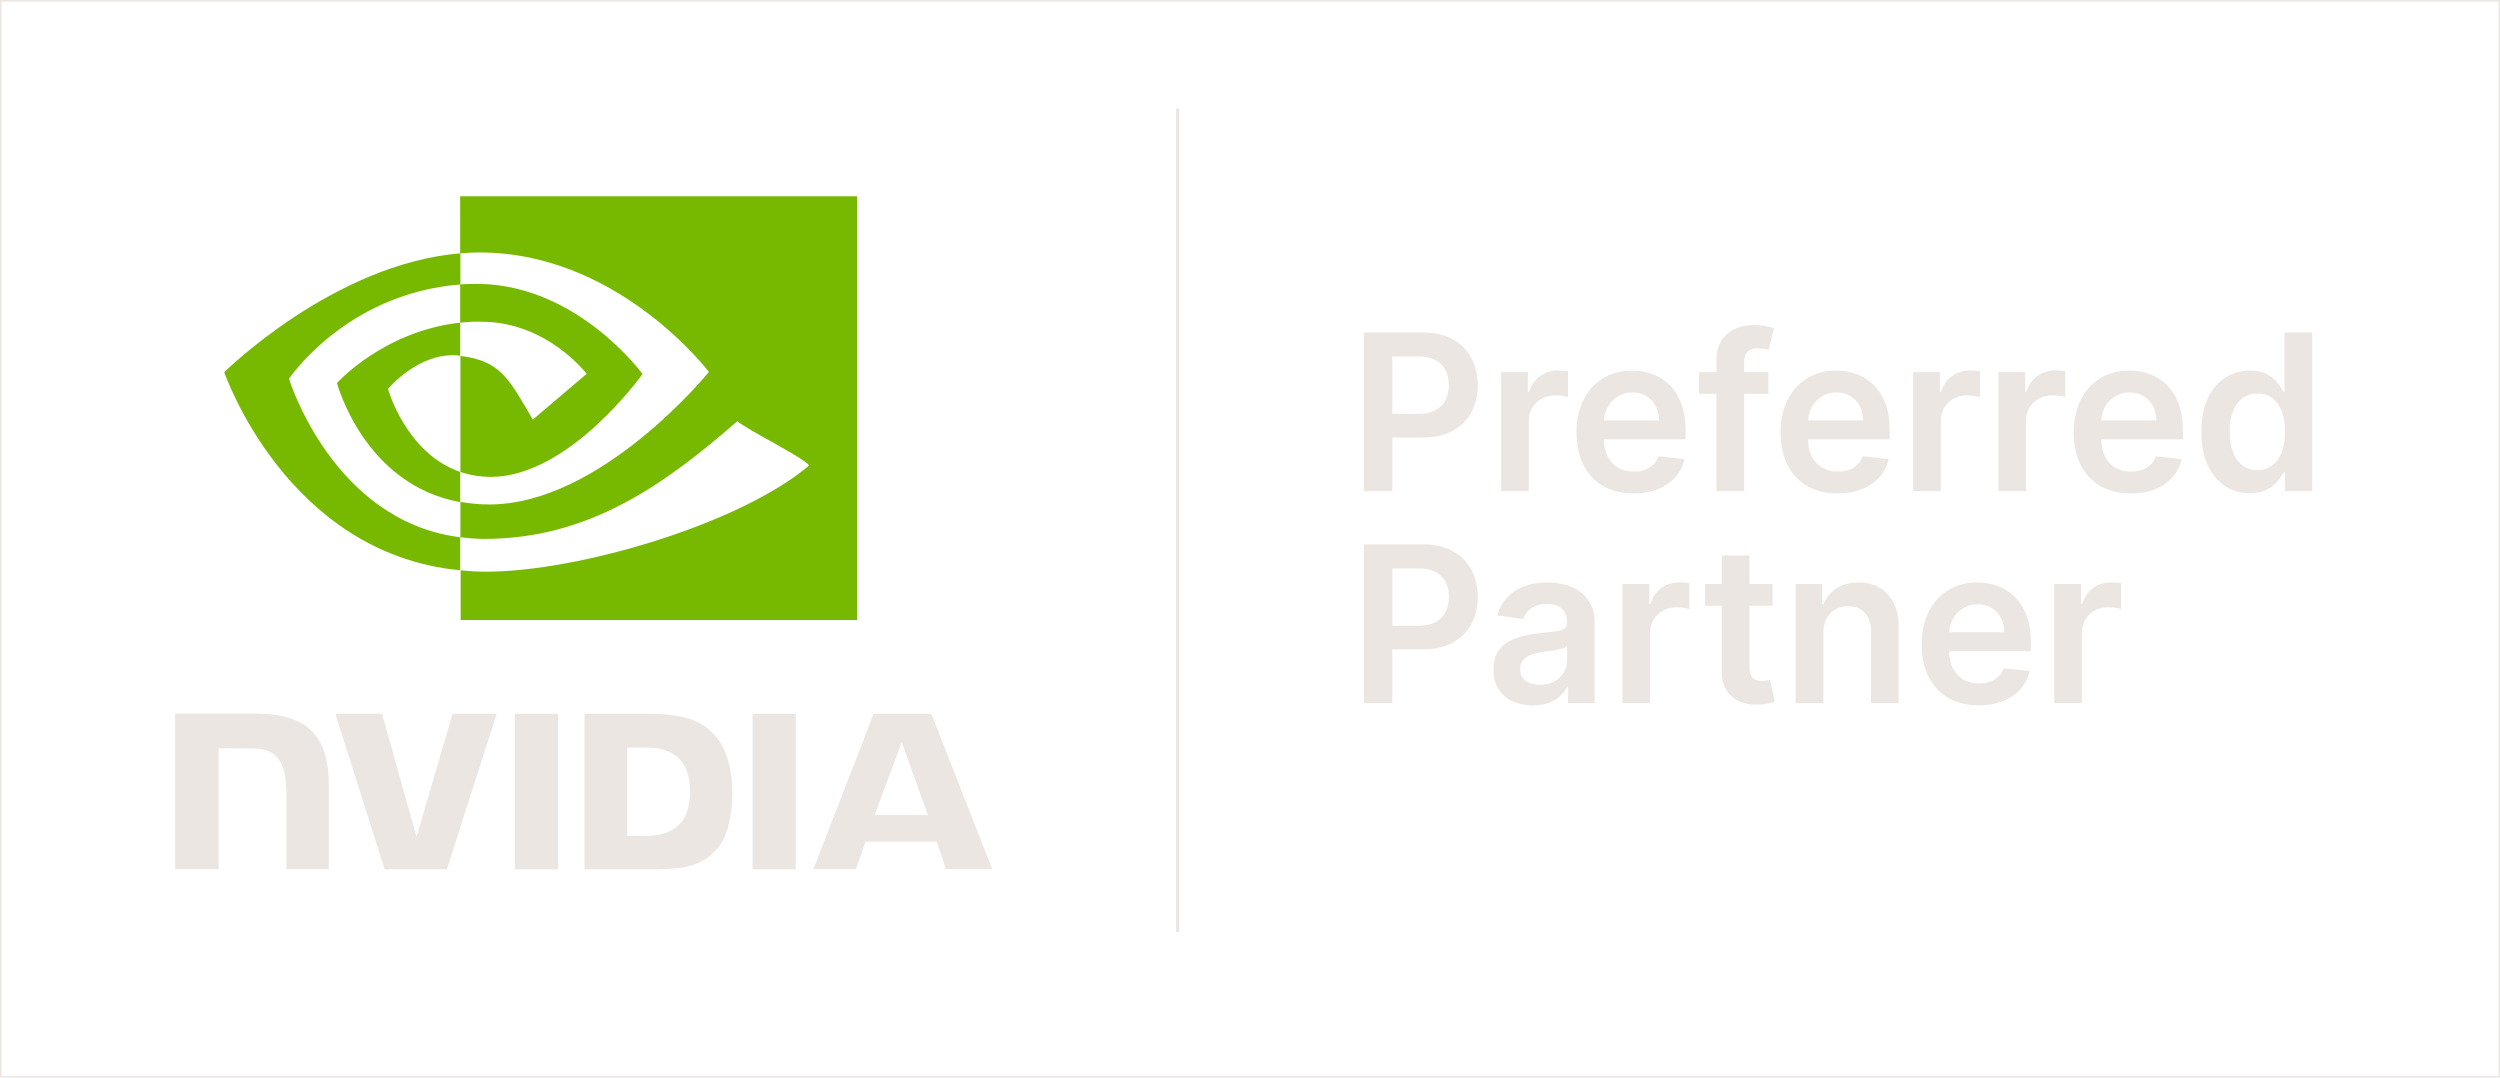
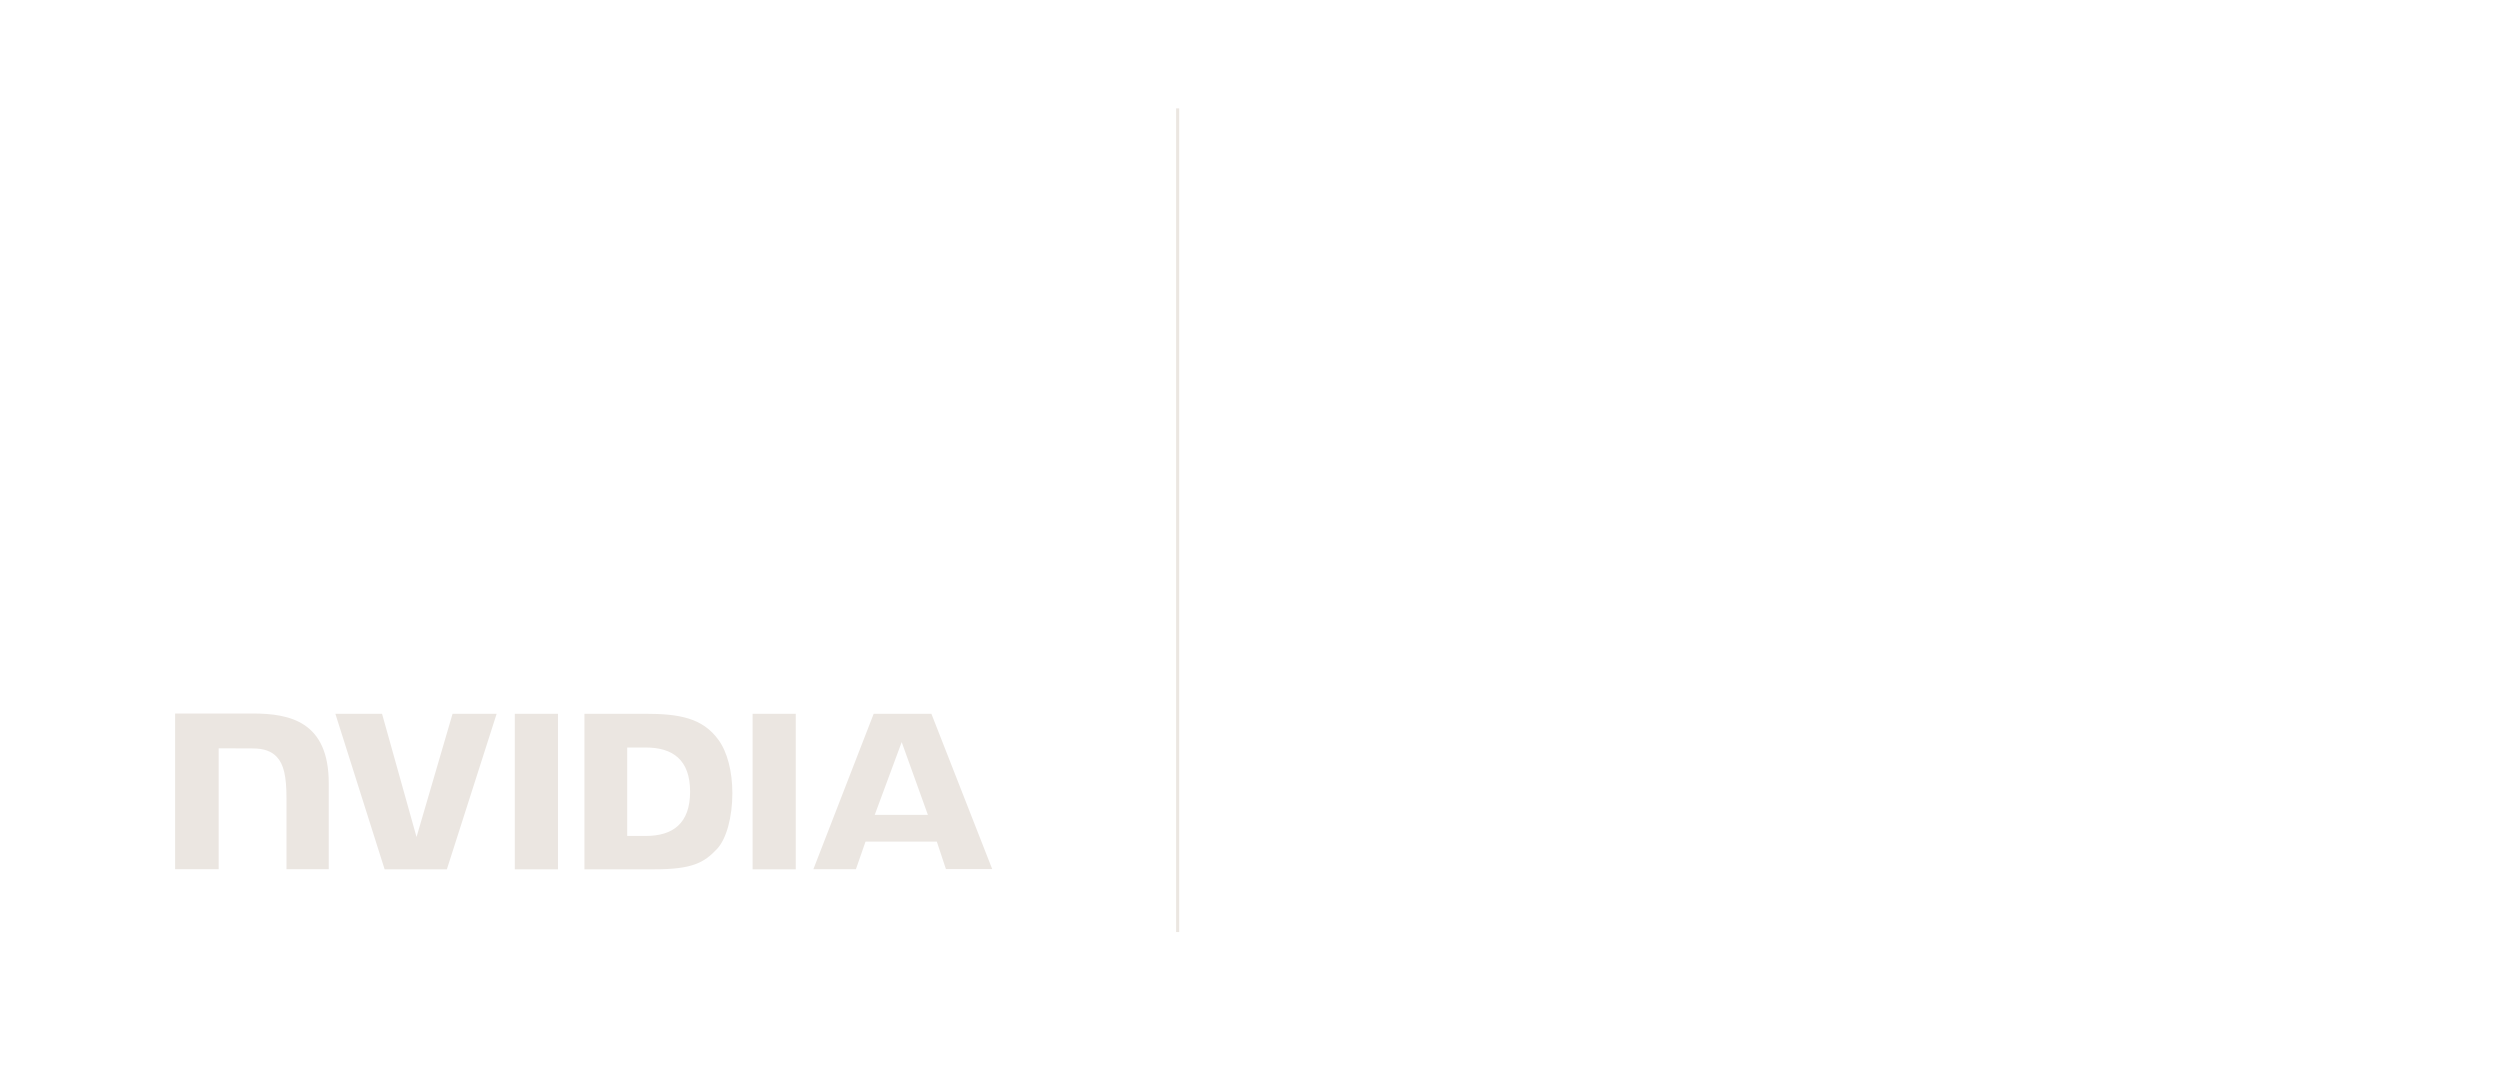
<svg xmlns="http://www.w3.org/2000/svg" width="812" height="350" viewBox="0 0 812 350" fill="none">
-   <rect x="0.25" y="0.25" width="811.5" height="349.5" stroke="#EBE6E1" stroke-width="0.5" />
-   <path d="M149.467 104.797V92.389C150.677 92.312 151.888 92.236 153.098 92.236C186.684 91.163 208.697 121.495 208.697 121.495C208.697 121.495 184.944 154.891 159.452 154.891C156.048 154.891 152.72 154.355 149.543 153.282V115.597C162.629 117.206 165.277 123.027 173.068 136.278L190.542 121.419C190.542 121.419 177.758 104.491 156.275 104.491C154.006 104.414 151.736 104.568 149.467 104.797ZM149.467 63.742V82.278L153.098 82.049C199.771 80.44 230.255 120.806 230.255 120.806C230.255 120.806 195.308 163.852 158.922 163.852C155.745 163.852 152.644 163.546 149.543 163.01V174.499C152.114 174.806 154.762 175.035 157.334 175.035C191.223 175.035 215.732 157.495 239.484 136.814C243.417 140.031 259.53 147.767 262.858 151.138C240.316 170.286 187.743 185.682 157.939 185.682C155.065 185.682 152.341 185.529 149.618 185.223V201.384H278.365V63.742H149.467ZM149.467 153.282V163.087C118.15 157.418 109.451 124.406 109.451 124.406C109.451 124.406 124.504 107.555 149.467 104.797V115.521H149.391C136.305 113.912 126.017 126.321 126.017 126.321C126.017 126.321 131.842 147.231 149.467 153.282ZM93.868 123.027C93.868 123.027 112.401 95.299 149.543 92.389V82.278C108.392 85.648 72.839 120.882 72.839 120.882C72.839 120.882 92.96 179.861 149.467 185.223V174.499C108.014 169.291 93.868 123.027 93.868 123.027Z" fill="#76B900" />
  <path d="M167.209 231.832V282.35H181.232V231.832H167.209ZM56.876 231.746V282.307H71.025V243.048L82.059 243.091C85.68 243.091 88.207 243.99 89.933 245.874C92.165 248.271 93.05 252.167 93.05 259.231V282.307H106.778V254.394C106.778 234.443 94.271 231.746 82.059 231.746H56.876ZM189.823 231.832V282.35H212.563C224.691 282.35 228.65 280.295 232.903 275.714C235.935 272.503 237.872 265.396 237.872 257.647C237.872 250.541 236.23 244.204 233.324 240.266C228.186 233.202 220.69 231.832 209.489 231.832H189.823ZM203.719 242.792H209.741C218.501 242.792 224.144 246.773 224.144 257.134C224.144 267.494 218.501 271.518 209.741 271.518H203.719V242.792ZM146.995 231.832L135.288 271.861L124.086 231.832H108.926L124.928 282.35H145.142L161.313 231.832H146.995ZM244.441 282.35H258.465V231.832H244.441V282.35ZM283.774 231.832L264.192 282.307H278.005L281.121 273.359H304.282L307.23 282.264H322.264L302.514 231.832H283.774ZM292.87 241.036L301.377 264.668H284.111L292.87 241.036Z" fill="#EBE6E1" />
  <rect x="382" y="35.201" width="1" height="267.529" fill="#EBE6E1" />
-   <path fill-rule="evenodd" clip-rule="evenodd" d="M574.376 120.871V127.915H566.489V159.514H557.486V127.915H551.856V120.871H557.486V117.223C557.486 114.623 558.015 112.46 559.073 110.732C560.148 109.005 561.587 107.713 563.389 106.858C565.191 106.002 567.192 105.575 569.391 105.575C570.945 105.575 572.325 105.7 573.532 105.952C574.739 106.204 575.632 106.43 576.211 106.631L574.425 113.676C574.045 113.558 573.565 113.441 572.987 113.323C572.408 113.189 571.763 113.122 571.052 113.122C569.382 113.122 568.2 113.533 567.506 114.355C566.828 115.16 566.489 116.317 566.489 117.827V120.871H574.376ZM722.684 157.852C725.048 159.412 727.727 160.192 730.719 160.192C732.902 160.192 734.712 159.823 736.151 159.085C737.589 158.347 738.747 157.458 739.623 156.418C740.499 155.362 741.169 154.364 741.632 153.425H742.177V159.513H751.007V107.989H742.004V127.26H741.632C741.169 126.321 740.516 125.323 739.673 124.266C738.829 123.193 737.688 122.279 736.25 121.524C734.812 120.753 732.976 120.367 730.744 120.367C727.818 120.367 725.164 121.13 722.783 122.656C720.402 124.166 718.509 126.405 717.104 129.373C715.715 132.325 715.021 135.948 715.021 140.242C715.021 144.485 715.707 148.091 717.079 151.06C718.451 154.028 720.32 156.293 722.684 157.852ZM738.085 151.16C736.746 152.2 735.126 152.72 733.224 152.72C731.257 152.72 729.595 152.183 728.239 151.11C726.9 150.02 725.883 148.536 725.189 146.657C724.511 144.762 724.172 142.607 724.172 140.191C724.172 137.793 724.511 135.663 725.189 133.801C725.867 131.94 726.875 130.48 728.215 129.424C729.554 128.367 731.224 127.839 733.224 127.839C735.159 127.839 736.787 128.35 738.11 129.373C739.449 130.397 740.458 131.831 741.136 133.675C741.83 135.52 742.177 137.692 742.177 140.191C742.177 142.69 741.83 144.879 741.136 146.758C740.441 148.636 739.425 150.104 738.085 151.16ZM443.012 228.334V176.81H462.059C465.961 176.81 469.235 177.548 471.88 179.024C474.542 180.5 476.551 182.529 477.907 185.112C479.279 187.679 479.965 190.597 479.965 193.867C479.965 197.171 479.279 200.107 477.907 202.673C476.534 205.239 474.509 207.26 471.83 208.736C469.152 210.195 465.853 210.925 461.935 210.925H452.213V228.334H443.012ZM460.695 203.251H452.213V184.609H460.645C462.943 184.609 464.82 185.003 466.275 185.792C467.746 186.563 468.829 187.645 469.524 189.037C470.235 190.429 470.59 192.039 470.59 193.867C470.59 195.696 470.235 197.314 469.524 198.723C468.829 200.132 467.755 201.239 466.3 202.044C464.845 202.849 462.976 203.251 460.695 203.251ZM575.739 196.736V189.691H568.225V180.433H559.247V189.691H553.84V196.736H559.247V218.221C559.23 220.636 559.743 222.648 560.784 224.259C561.843 225.869 563.273 227.059 565.075 227.831C566.877 228.586 568.902 228.93 571.151 228.862C572.424 228.829 573.499 228.712 574.375 228.51C575.268 228.309 575.954 228.125 576.434 227.957L574.921 220.837C574.673 220.904 574.309 220.98 573.83 221.063C573.367 221.147 572.854 221.189 572.292 221.189C571.548 221.189 570.87 221.072 570.258 220.837C569.647 220.602 569.15 220.166 568.77 219.529C568.406 218.875 568.225 217.935 568.225 216.711V196.736H575.739ZM667.205 189.691V228.334H676.183V205.616C676.183 203.972 676.555 202.522 677.299 201.264C678.043 200.006 679.059 199.025 680.349 198.32C681.655 197.599 683.127 197.238 684.764 197.238C685.524 197.238 686.31 197.297 687.12 197.414C687.946 197.515 688.55 197.633 688.93 197.767V189.389C688.517 189.305 687.996 189.247 687.368 189.213C686.756 189.163 686.202 189.137 685.706 189.137C683.524 189.137 681.581 189.75 679.878 190.974C678.191 192.182 677.001 193.901 676.307 196.131H675.91V189.691H667.205ZM632.775 226.673C635.553 228.283 638.851 229.088 642.671 229.088C645.63 229.088 648.259 228.635 650.557 227.73C652.856 226.807 654.74 225.516 656.212 223.855C657.7 222.178 658.708 220.216 659.238 217.968L650.855 217.012C650.458 218.103 649.871 219.017 649.094 219.755C648.317 220.493 647.399 221.055 646.341 221.44C645.283 221.809 644.101 221.994 642.795 221.994C640.844 221.994 639.141 221.574 637.686 220.736C636.231 219.88 635.098 218.656 634.288 217.063C633.505 215.507 633.101 213.654 633.074 211.503H659.61V208.71C659.61 205.322 659.147 202.404 658.221 199.955C657.295 197.49 656.022 195.46 654.401 193.867C652.798 192.274 650.946 191.1 648.846 190.345C646.763 189.573 644.547 189.188 642.199 189.188C638.562 189.188 635.396 190.035 632.701 191.729C630.006 193.406 627.906 195.754 626.401 198.773C624.913 201.775 624.169 205.264 624.169 209.239C624.169 213.281 624.913 216.794 626.401 219.78C627.889 222.748 630.014 225.046 632.775 226.673ZM651.004 205.364H633.091C633.177 203.85 633.56 202.45 634.238 201.163C635.015 199.704 636.098 198.53 637.487 197.641C638.876 196.735 640.488 196.282 642.323 196.282C644.043 196.282 645.548 196.676 646.837 197.465C648.143 198.253 649.16 199.335 649.888 200.71C650.615 202.069 650.987 203.62 651.004 205.364ZM592.226 205.691V228.334H583.248V189.691H591.829V196.257H592.276C593.152 194.093 594.549 192.374 596.467 191.1C598.401 189.825 600.791 189.188 603.634 189.188C606.263 189.188 608.553 189.758 610.504 190.898C612.472 192.039 613.993 193.691 615.067 195.854C616.159 198.018 616.696 200.643 616.68 203.729V228.334H607.702V205.138C607.702 202.555 607.04 200.534 605.718 199.075C604.411 197.616 602.601 196.886 600.286 196.886C598.715 196.886 597.318 197.238 596.095 197.943C594.888 198.63 593.937 199.628 593.243 200.936C592.565 202.245 592.226 203.83 592.226 205.691ZM526.981 228.334V189.691H535.686V196.131H536.083C536.777 193.901 537.968 192.182 539.654 190.974C541.357 189.75 543.3 189.137 545.482 189.137C545.978 189.137 546.532 189.163 547.144 189.213C547.772 189.247 548.293 189.305 548.707 189.389V197.767C548.326 197.633 547.723 197.515 546.896 197.414C546.086 197.297 545.301 197.238 544.54 197.238C542.903 197.238 541.432 197.599 540.125 198.32C538.836 199.025 537.819 200.006 537.075 201.264C536.331 202.522 535.959 203.972 535.959 205.616V228.334H526.981ZM491.318 227.805C493.252 228.677 495.426 229.113 497.84 229.113C499.824 229.113 501.552 228.837 503.024 228.283C504.512 227.713 505.743 226.967 506.719 226.044C507.711 225.105 508.48 224.099 509.025 223.025H509.323V228.334H517.954V202.471C517.954 199.905 517.491 197.766 516.565 196.056C515.655 194.345 514.448 192.995 512.944 192.005C511.439 190.999 509.778 190.278 507.959 189.842C506.14 189.406 504.313 189.188 502.478 189.188C499.816 189.188 497.386 189.59 495.187 190.395C492.988 191.183 491.127 192.374 489.606 193.968C488.085 195.544 486.994 197.507 486.333 199.855L494.715 201.062C495.162 199.737 496.022 198.588 497.295 197.616C498.584 196.643 500.329 196.156 502.528 196.156C504.611 196.156 506.206 196.676 507.314 197.716C508.422 198.756 508.976 200.224 508.976 202.119V202.27C508.976 203.142 508.653 203.788 508.009 204.207C507.38 204.609 506.372 204.911 504.983 205.113C503.594 205.297 501.784 205.507 499.551 205.742C497.7 205.943 495.906 206.27 494.17 206.723C492.45 207.159 490.904 207.805 489.532 208.66C488.16 209.515 487.077 210.656 486.283 212.081C485.489 213.507 485.093 215.31 485.093 217.49C485.093 220.023 485.647 222.153 486.754 223.881C487.879 225.608 489.4 226.916 491.318 227.805ZM504.859 221.34C503.536 222.061 501.974 222.421 500.172 222.421C498.303 222.421 496.766 221.994 495.559 221.138C494.352 220.283 493.748 219.017 493.748 217.339C493.748 216.165 494.054 215.209 494.666 214.471C495.277 213.717 496.112 213.13 497.171 212.71C498.229 212.291 499.427 211.989 500.767 211.805C501.362 211.721 502.065 211.62 502.875 211.503C503.685 211.385 504.503 211.251 505.33 211.1C506.157 210.949 506.901 210.773 507.562 210.572C508.24 210.371 508.72 210.153 509.001 209.918V214.471C509.001 215.897 508.637 217.214 507.909 218.421C507.198 219.629 506.182 220.602 504.859 221.34ZM692.049 160.268C688.23 160.268 684.931 159.462 682.153 157.852C679.392 156.225 677.268 153.928 675.78 150.959C674.292 147.974 673.548 144.46 673.548 140.418C673.548 136.443 674.292 132.954 675.78 129.952C677.284 126.933 679.384 124.585 682.079 122.908C684.774 121.214 687.94 120.367 691.578 120.367C693.925 120.367 696.141 120.753 698.224 121.524C700.324 122.279 702.176 123.453 703.78 125.046C705.4 126.64 706.673 128.669 707.599 131.134C708.525 133.583 708.988 136.502 708.988 139.889V142.682H682.452C682.479 144.833 682.883 146.686 683.666 148.242C684.476 149.835 685.609 151.06 687.064 151.915C688.519 152.754 690.222 153.173 692.173 153.173C693.479 153.173 694.661 152.988 695.719 152.619C696.778 152.234 697.695 151.672 698.472 150.934C699.249 150.196 699.836 149.282 700.233 148.192L708.616 149.148C708.087 151.395 707.078 153.357 705.59 155.035C704.119 156.695 702.234 157.987 699.936 158.909C697.637 159.815 695.008 160.268 692.049 160.268ZM683.617 132.342C682.938 133.629 682.556 135.029 682.469 136.543H700.382C700.365 134.799 699.993 133.248 699.266 131.889C698.538 130.514 697.522 129.432 696.215 128.644C694.926 127.856 693.421 127.461 691.702 127.461C689.866 127.461 688.254 127.914 686.866 128.82C685.477 129.709 684.394 130.883 683.617 132.342ZM649.063 120.87V159.513H658.041V136.795C658.041 135.151 658.413 133.7 659.157 132.443C659.901 131.185 660.918 130.203 662.207 129.499C663.513 128.778 664.985 128.417 666.622 128.417C667.382 128.417 668.168 128.476 668.978 128.593C669.805 128.694 670.408 128.811 670.788 128.946V120.568C670.375 120.484 669.854 120.425 669.226 120.392C668.614 120.342 668.06 120.316 667.564 120.316C665.382 120.316 663.439 120.929 661.736 122.153C660.05 123.36 658.859 125.08 658.165 127.31H657.768V120.87H649.063ZM621.373 159.513V120.87H630.078V127.31H630.475C631.169 125.08 632.359 123.36 634.046 122.153C635.749 120.929 637.692 120.316 639.874 120.316C640.37 120.316 640.924 120.342 641.536 120.392C642.164 120.425 642.685 120.484 643.098 120.568V128.946C642.718 128.811 642.114 128.694 641.288 128.593C640.478 128.476 639.692 128.417 638.932 128.417C637.295 128.417 635.823 128.778 634.517 129.499C633.228 130.203 632.211 131.185 631.467 132.443C630.723 133.7 630.351 135.151 630.351 136.795V159.513H621.373ZM586.943 157.852C589.721 159.462 593.019 160.268 596.839 160.268C599.798 160.268 602.427 159.815 604.725 158.909C607.024 157.987 608.908 156.695 610.38 155.035C611.868 153.357 612.877 151.395 613.406 149.148L605.023 148.192C604.626 149.282 604.039 150.196 603.262 150.934C602.485 151.672 601.567 152.234 600.509 152.619C599.451 152.988 598.269 153.173 596.963 153.173C595.012 153.173 593.309 152.754 591.854 151.915C590.399 151.06 589.266 149.835 588.456 148.242C587.673 146.686 587.269 144.833 587.242 142.682H613.778V139.889C613.778 136.502 613.315 133.583 612.389 131.134C611.463 128.669 610.19 126.64 608.569 125.046C606.966 123.453 605.114 122.279 603.014 121.524C600.931 120.753 598.715 120.367 596.367 120.367C592.73 120.367 589.564 121.214 586.869 122.908C584.174 124.585 582.074 126.933 580.569 129.952C579.081 132.954 578.337 136.443 578.337 140.418C578.337 144.46 579.081 147.974 580.569 150.959C582.057 153.928 584.182 156.225 586.943 157.852ZM605.172 136.543H587.259C587.345 135.029 587.728 133.629 588.406 132.342C589.184 130.883 590.266 129.709 591.655 128.82C593.044 127.914 594.656 127.461 596.491 127.461C598.211 127.461 599.716 127.856 601.005 128.644C602.311 129.432 603.328 130.514 604.056 131.889C604.783 133.248 605.155 134.799 605.172 136.543ZM520.651 157.852C523.428 159.462 526.727 160.268 530.546 160.268C533.506 160.268 536.135 159.815 538.433 158.909C540.731 157.987 542.616 156.695 544.087 155.035C545.576 153.357 546.584 151.395 547.113 149.148L538.73 148.192C538.334 149.282 537.747 150.196 536.97 150.934C536.193 151.672 535.275 152.234 534.217 152.619C533.159 152.988 531.976 153.173 530.67 153.173C528.719 153.173 527.016 152.754 525.561 151.915C524.106 151.06 522.974 149.835 522.164 148.242C521.381 146.686 520.976 144.833 520.95 142.682H547.485V139.889C547.485 136.502 547.022 133.583 546.096 131.134C545.17 128.669 543.897 126.64 542.277 125.046C540.673 123.453 538.821 122.279 536.722 121.524C534.638 120.753 532.423 120.367 530.075 120.367C526.438 120.367 523.271 121.214 520.576 122.908C517.881 124.585 515.781 126.933 514.277 129.952C512.789 132.954 512.045 136.443 512.045 140.418C512.045 144.46 512.789 147.974 514.277 150.959C515.765 153.928 517.89 156.225 520.651 157.852ZM538.879 136.543H520.967C521.053 135.029 521.435 133.629 522.114 132.342C522.891 130.883 523.974 129.709 525.363 128.82C526.752 127.914 528.364 127.461 530.199 127.461C531.919 127.461 533.423 127.856 534.713 128.644C536.019 129.432 537.036 130.514 537.763 131.889C538.491 133.248 538.863 134.799 538.879 136.543ZM487.56 159.513V120.87H496.265V127.31H496.662C497.357 125.08 498.547 123.36 500.233 122.153C501.936 120.929 503.879 120.316 506.062 120.316C506.558 120.316 507.111 120.342 507.723 120.392C508.352 120.425 508.872 120.484 509.286 120.568V128.946C508.905 128.811 508.302 128.694 507.475 128.593C506.665 128.476 505.88 128.417 505.119 128.417C503.482 128.417 502.011 128.778 500.705 129.499C499.415 130.203 498.398 131.185 497.654 132.443C496.91 133.7 496.538 135.151 496.538 136.795V159.513H487.56ZM443.012 107.989V159.513H452.213V142.103H461.935C465.853 142.103 469.152 141.374 471.83 139.915C474.509 138.439 476.534 136.418 477.907 133.852C479.279 131.285 479.965 128.35 479.965 125.046C479.965 121.776 479.279 118.857 477.907 116.291C476.551 113.708 474.542 111.679 471.88 110.203C469.235 108.727 465.961 107.989 462.059 107.989H443.012ZM460.695 134.43H452.213V115.788H460.645C462.943 115.788 464.82 116.182 466.275 116.971C467.746 117.742 468.829 118.824 469.524 120.216C470.235 121.608 470.59 123.218 470.59 125.046C470.59 126.874 470.235 128.493 469.524 129.902C468.829 131.311 467.755 132.418 466.3 133.223C464.845 134.028 462.976 134.43 460.695 134.43Z" fill="#EBE6E1" />
</svg>